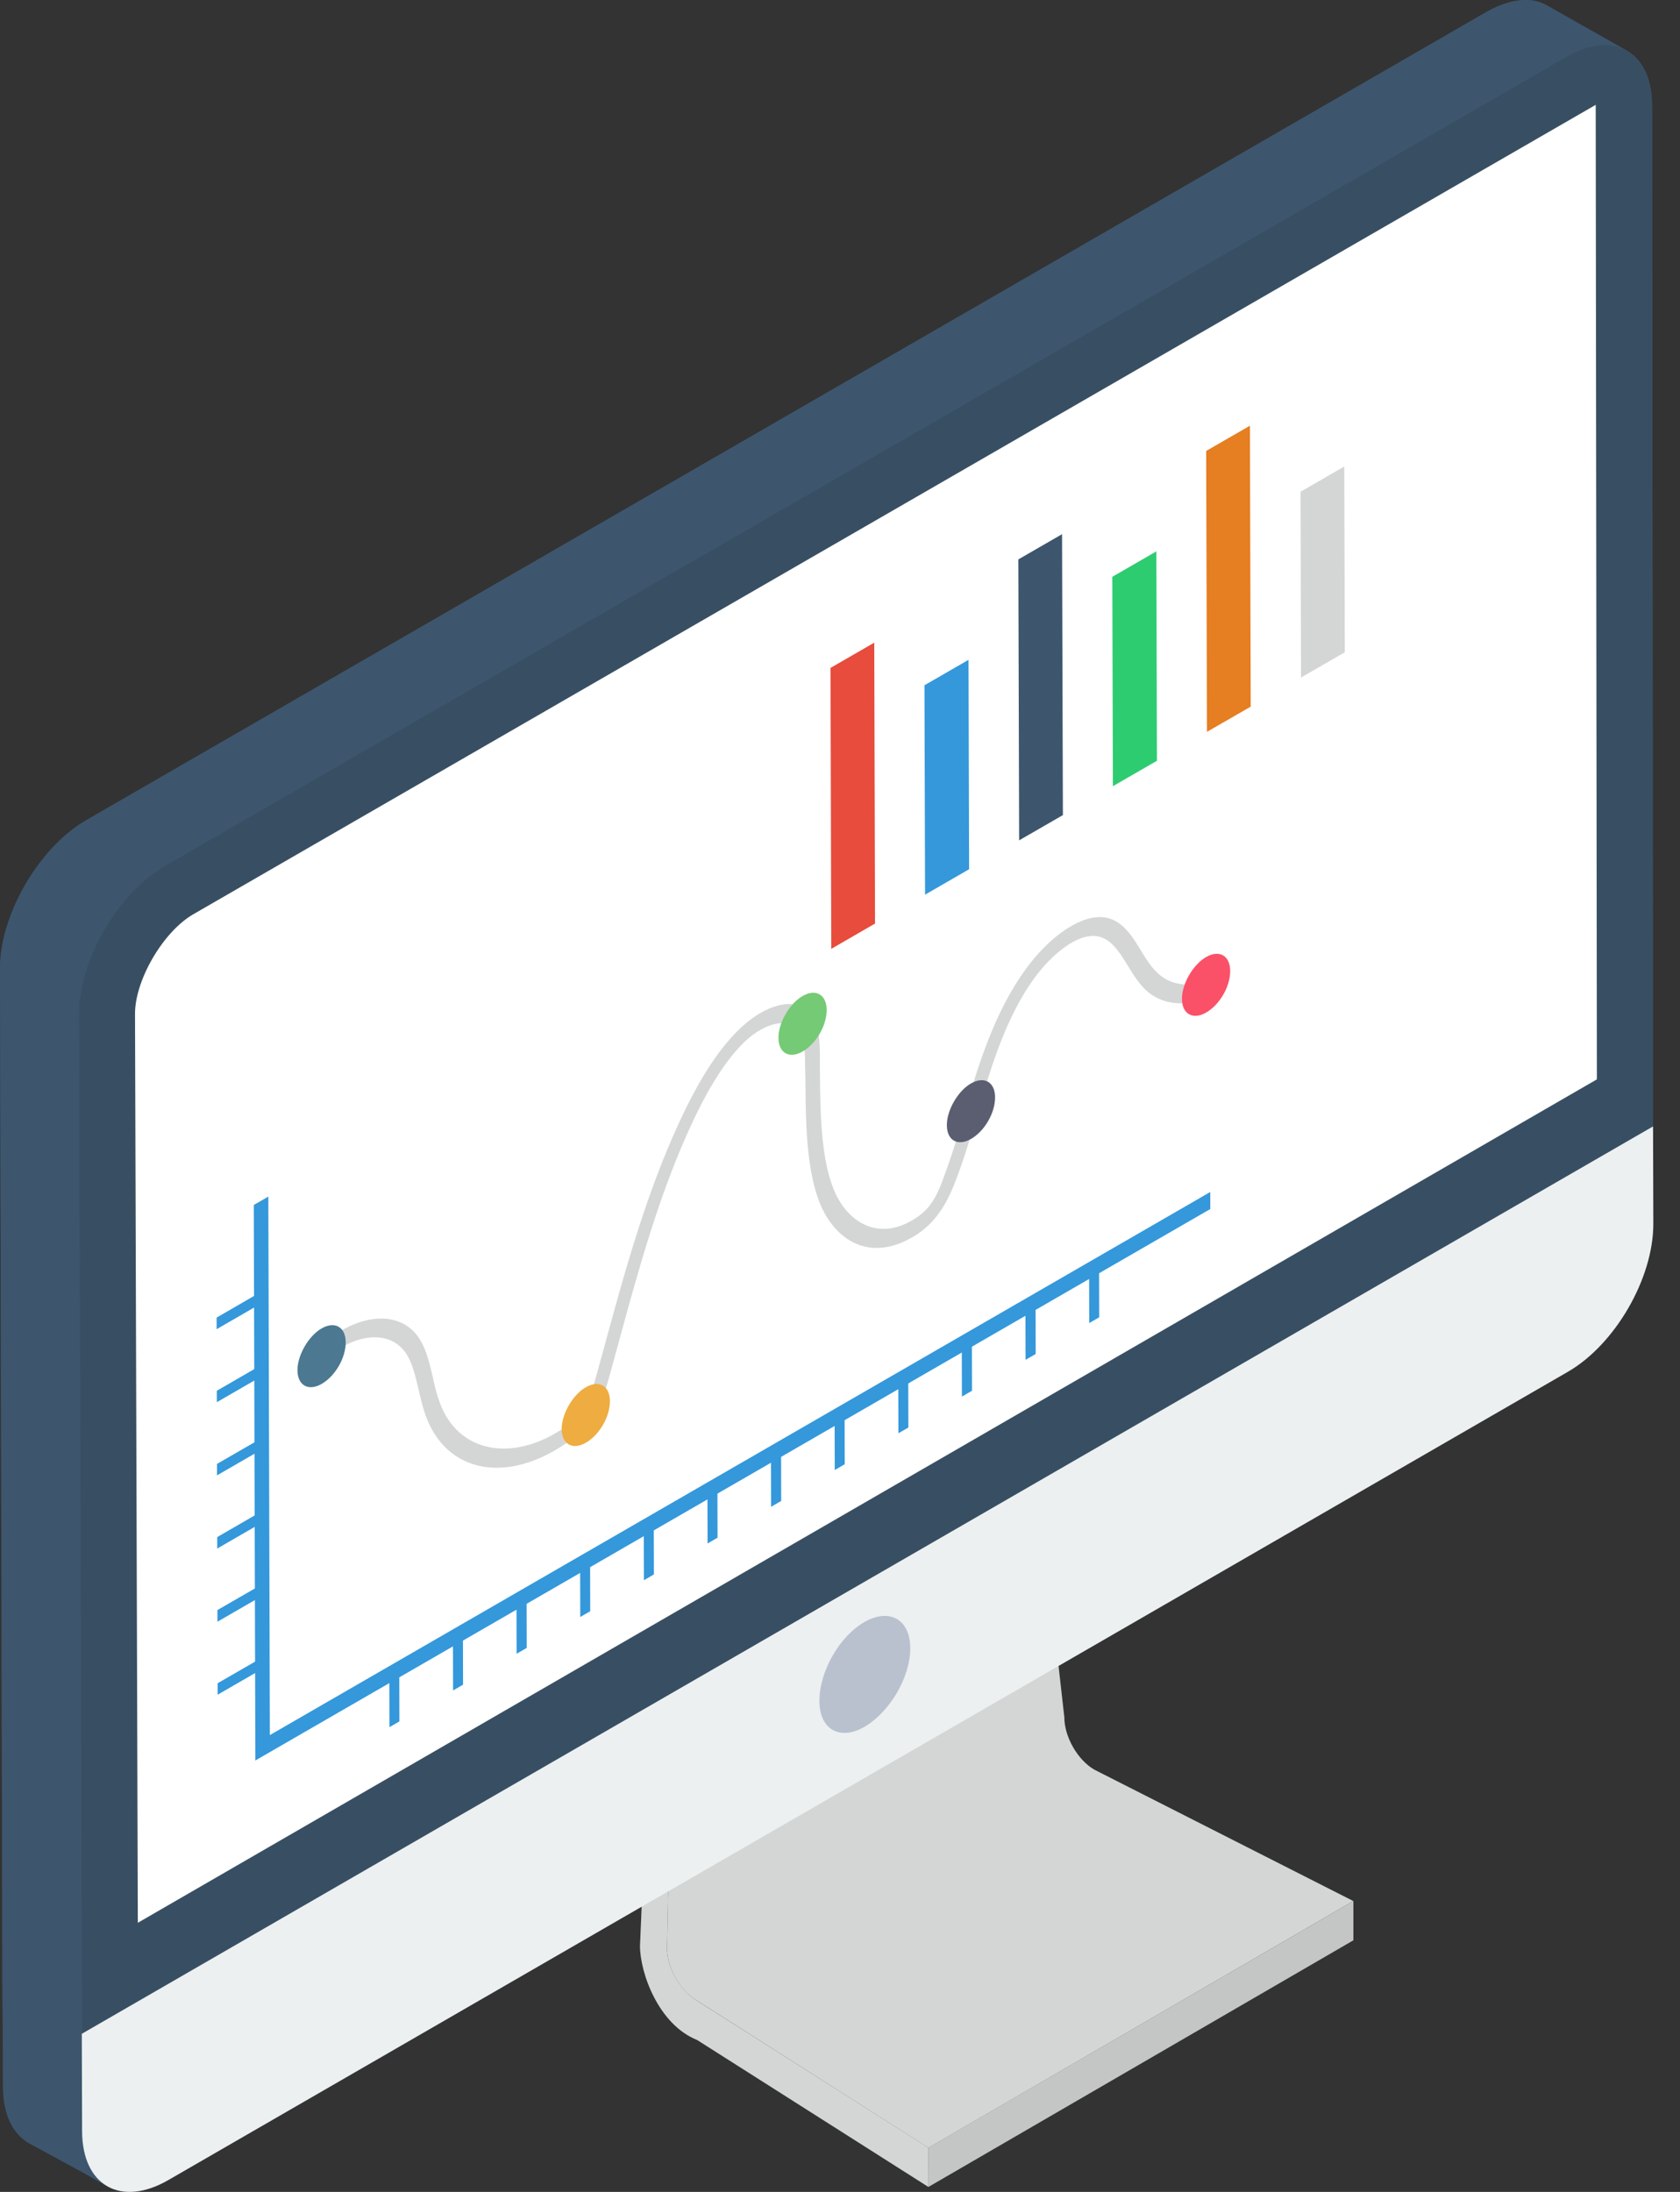
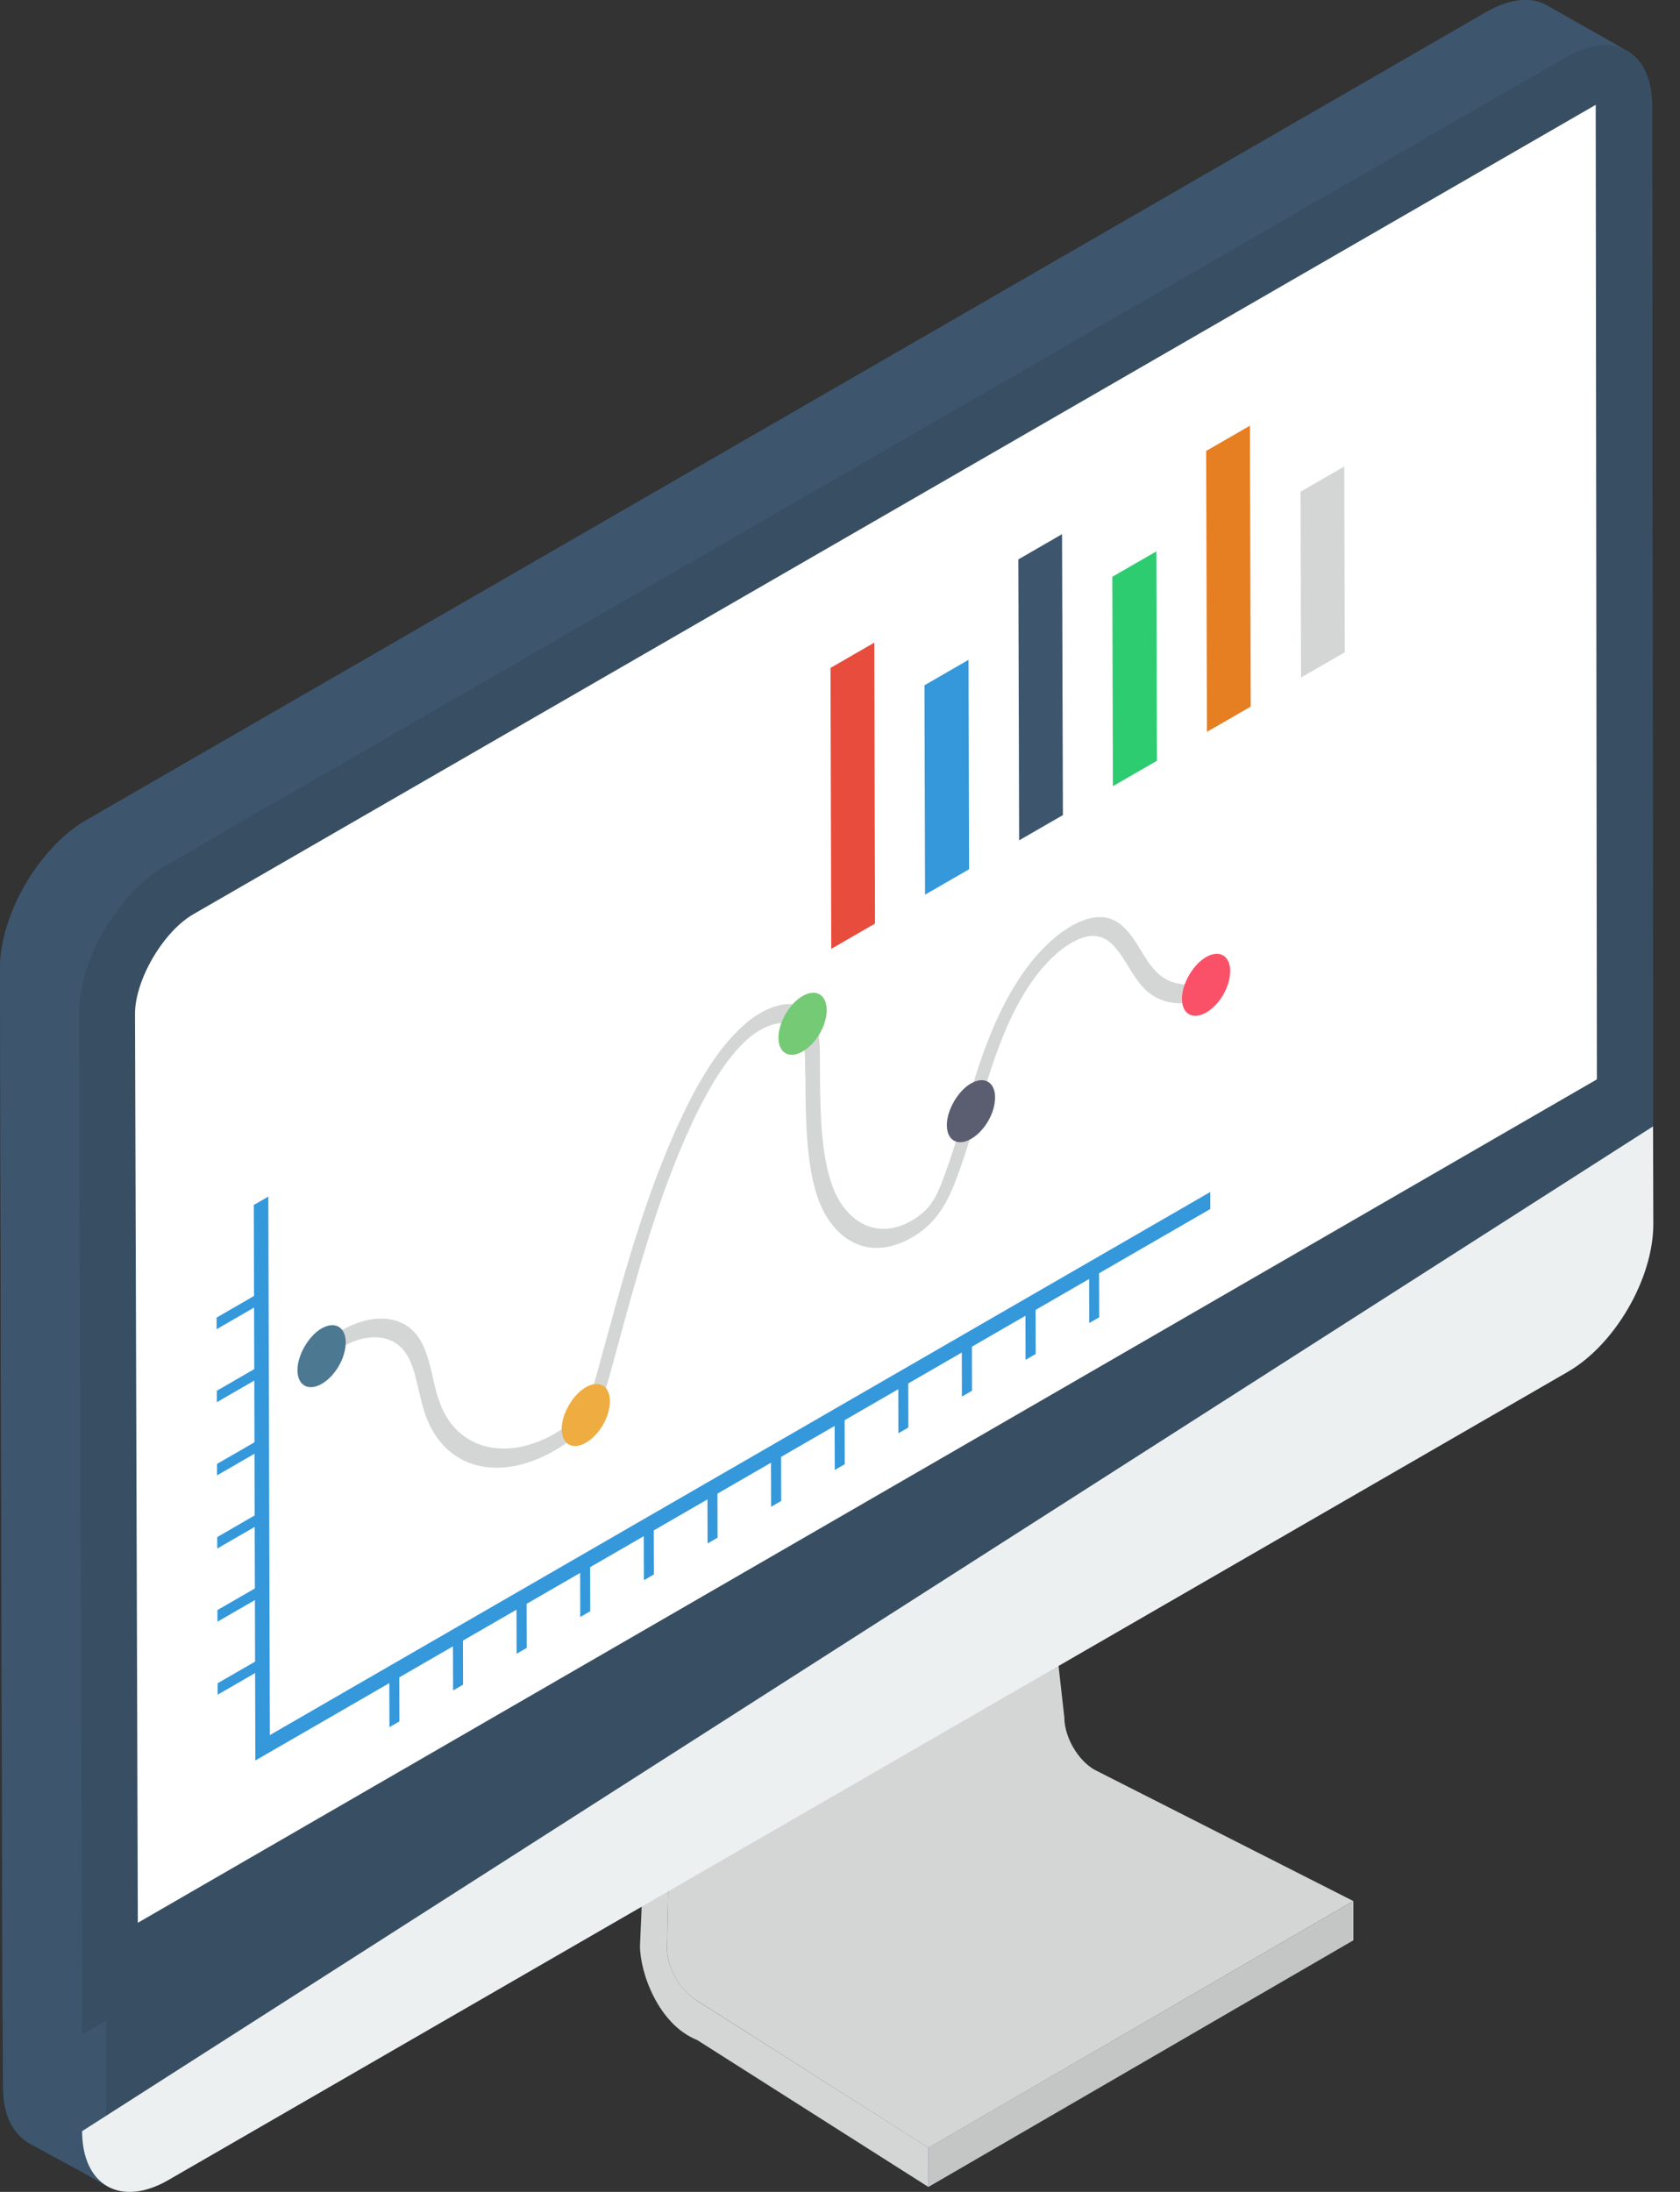
<svg xmlns="http://www.w3.org/2000/svg" width="46" height="60" viewBox="0 0 46 60">
  <rect x="0" y="0" width="46" height="60" fill="#333333" stroke="none" />
  <g fill-rule="nonzero" fill="none">
    <path d="M.084 57.125c0 .739.252 1.26.689 1.528l1.473.8.688.39c-.006-.003-.008-.009-.014-.012.429.256 1.025.227 1.689-.156l12.96-7.483-.045 1.07c-.002.734.504 2.157 1.564 2.58l6.332 4.022 11.636-6.752.001-1.074-7.768 4.508 7.765-4.508-7.086-3.594c-.46-.262-.825-.902-.825-1.426l-.16-1.416 13.946-8.051c1.297-.75 2.344-2.562 2.34-4.053l-.007-2.665-.026-27.944c0-.733-.26-1.25-.68-1.494l.005.001-.014-.008-.003-.001L42.37.157c-.42-.253-1.008-.202-1.663.167L2.336 22.466C1.057 23.222 0 25.036 0 26.516L.067 54.47l.017 2.655zm18.875-2.463c.042.032.08.075.125.1l3.357 2.134-3.352-2.129c-.046-.026-.086-.071-.13-.105zm-.407-.446c-.174-.275-.29-.591-.289-.878l.032-1.565h.001l-.031 1.563c0 .287.115.604.287.88z" fill="#384F63" />
    <path fill="#525566" d="m18.028 48.63 10.312-5.996.327.189-10.312 5.995z" />
    <path fill="#C4C6C6" d="m25.421 58.79 11.636-6.752v1.074L25.42 59.864z" />
    <path d="m37.054 52.038-11.633 6.753-6.337-4.029c-.455-.255-.82-.901-.82-1.426l.09-4.515 10.316-5.999.473 4.196c0 .524.365 1.164.825 1.426l7.086 3.594z" fill="#D4D6D6" />
    <path d="m18.355 48.818-.092 4.52c-.001.525.368 1.165.826 1.43l6.332 4.022v1.074l-6.333-4.023c-1.06-.422-1.566-1.845-1.564-2.579l.206-4.804.625.36z" fill="#D4D6D6" />
    <g>
      <path fill="#EAF0F6" d="m14.067 51.142 13.716-7.971 2.452 1.612-13.716 7.971z" />
      <path d="M44.56 1.396c-.402-.218-.703.147-1.342.534L4.902 24.05c-1.293.739-1.88 2.286-1.88 3.764L2.91 55.48v2.672c.016.739-.396 1.458.024 1.693l-.688-.39-1.473-.8c-.437-.27-.689-.79-.689-1.53L.067 54.47 0 26.515c0-1.478 1.058-3.292 2.335-4.049L40.706.324c.655-.37 1.243-.42 1.663-.168l2.192 1.24z" fill="#3D566E" />
      <path d="M45.262 30.833 2.246 55.69l-.084-27.938c0-1.478 1.058-3.292 2.352-4.048L42.884 1.56c1.294-.756 2.352-.15 2.352 1.328l.026 27.944z" fill="#384F63" />
      <path d="M43.724 29.546 3.774 52.633l-.077-24.884c0-.921.767-2.245 1.598-2.724L43.692 2.87l.032 26.675z" fill="#FFF" />
-       <path d="m45.262 30.833.007 2.665c.004 1.49-1.043 3.304-2.34 4.053L4.61 59.675c-1.304.753-2.358.153-2.362-1.338l-.008-2.665 43.023-24.839z" fill="#ECF0F1" />
-       <path d="M24.924 45.116c0 .802-.562 1.745-1.244 2.147-.682.401-1.244.08-1.244-.703 0-.802.541-1.766 1.244-2.167.682-.381 1.244-.06 1.244.723z" fill="#BAC1CE" />
+       <path d="m45.262 30.833.007 2.665c.004 1.49-1.043 3.304-2.34 4.053L4.61 59.675c-1.304.753-2.358.153-2.362-1.338z" fill="#ECF0F1" />
    </g>
    <g>
      <path d="M20.819 27.731c.606-.35 1.243-.368 1.497.21.117.275.133.625.134 1.016v.316c.011 1.162.022 2.365.365 3.251.322.84 1.137 1.471 2.152.885.217-.125.384-.271.506-.434.16-.209.275-.492.369-.755.216-.575.395-1.17.56-1.742.109-.362.21-.712.324-1.07.396-1.23.822-2.135 1.35-2.865.388-.535.83-.948 1.253-1.192.35-.202.685-.288.964-.23.45.09.705.502.946.897.131.216.27.436.437.598.197.195.451.307.742.331a.857.857 0 0 0 .645-.222l.11.387c-.08.072-.164.134-.251.184-.215.124-.451.18-.699.164a1.352 1.352 0 0 1-.872-.38c-.182-.18-.328-.412-.466-.64-.234-.375-.453-.732-.816-.806-.222-.047-.474.026-.726.171-.374.216-.75.594-1.034.987-.463.643-.853 1.468-1.212 2.593-.116.35-.216.7-.324 1.055-.173.591-.345 1.192-.576 1.8-.122.33-.274.684-.505.992a2.276 2.276 0 0 1-.71.635c-1.232.712-2.163.023-2.55-.971-.359-.944-.37-2.18-.38-3.384l-.008-.312c-.001-.35-.01-.662-.104-.866-.185-.427-.673-.399-1.133-.133-.123.07-.243.158-.355.258-.5.455-.984 1.185-1.482 2.24-.909 1.943-1.47 4.001-2.015 5.993l-.252.92c-.122.447-.259.876-.533 1.26-.217.309-.47.505-.674.639-.101.067-.202.134-.304.192-1.558.9-3.054.496-3.56-1.022-.066-.196-.117-.416-.168-.629-.081-.345-.155-.67-.293-.915-.332-.612-1.073-.686-1.803-.265a2.924 2.924 0 0 0-.636.505l-.146-.35c.247-.255.509-.459.77-.61.883-.51 1.777-.423 2.176.311.161.283.242.645.323.99.044.208.095.412.161.6.44 1.345 1.81 1.712 3.183.92.087-.05.173-.105.26-.164a1.84 1.84 0 0 0 .478-.443c.18-.254.288-.6.389-.967l.251-.913c.554-2.029 1.128-4.12 2.074-6.143.548-1.167 1.097-1.993 1.698-2.532.15-.135.308-.252.47-.345z" fill="#D4D6D6" />
      <path fill="#3498DB" d="m7.347 32.755.042 14.74 25.749-14.866.001.466L6.992 48.19l-.043-15.206z" />
      <path d="M8.803 36.365c-.355.205-.659.731-.658 1.14.001.428.307.582.663.377.372-.215.659-.712.658-1.14-.001-.408-.29-.592-.663-.377z" fill="#4C7891" />
      <path d="M26.584 29.659c-.356.205-.66.731-.658 1.14 0 .428.307.583.662.377.373-.215.66-.712.658-1.14 0-.408-.29-.592-.662-.377z" fill="#5B5E71" />
      <path d="M33.021 26.2c-.355.205-.66.73-.658 1.14.001.427.307.582.662.377.373-.215.66-.712.659-1.14-.002-.409-.29-.593-.663-.378z" fill="#FA5168" />
      <path d="M16.038 37.975c-.356.205-.66.731-.659 1.14.002.428.307.583.663.377.372-.215.66-.712.658-1.14-.001-.408-.29-.592-.662-.377z" fill="#EFAC41" />
      <path d="M21.973 27.266c-.356.205-.66.731-.658 1.14 0 .428.306.582.662.377.372-.215.66-.712.658-1.14-.001-.408-.29-.592-.662-.377z" fill="#75CA75" />
      <path fill="#E74C3C" d="m23.938 17.592.021 7.689-1.198.692-.021-7.69z" />
      <path fill="#3498DB" d="m26.519 18.062.016 5.732-1.206.696-.016-5.732z" />
      <path fill="#3D566E" d="m29.08 14.622.023 7.69-1.198.691-.022-7.69z" />
      <path fill="#2ECC71" d="m31.662 15.093.016 5.732-1.206.696-.016-5.732z" />
      <path fill="#E67E22" d="m34.224 11.653.022 7.69-1.198.69-.022-7.689z" />
      <path fill="#D4D6D6" d="m36.807 12.77.015 5.085-1.199.692-.014-5.086z" />
    </g>
    <g fill="#3498DB">
      <path d="m6.998 35.45.001.318-1.068.617v-.318zM7.004 37.453l.001.313-1.068.617-.001-.313zM7.01 39.456v.313l-1.068.617v-.314zM7.015 41.458l.001.314-1.068.617v-.314zM7.021 43.457l.001.318-1.068.617-.001-.319zM7.027 45.46v.313l-1.068.617v-.314z" />
    </g>
    <g fill="#3498DB">
      <path d="m23.126 38.854.003 1.228-.273.157-.003-1.227zM21.387 39.858l.003 1.228-.277.16-.003-1.228zM24.869 37.848l.003 1.228-.273.157-.003-1.228zM26.612 36.842l.003 1.227-.277.16-.003-1.228zM28.355 35.835l.003 1.228-.277.16-.003-1.228zM30.094 34.831l.003 1.228-.273.157-.003-1.227zM19.644 40.865l.003 1.227-.273.158-.003-1.228zM17.9 41.87l.004 1.228-.273.158-.003-1.228zM16.158 42.877l.003 1.228-.273.157-.003-1.227zM14.419 43.881l.003 1.228-.277.16-.003-1.228zM10.933 45.894l.003 1.227-.273.158-.003-1.228zM12.676 44.887l.003 1.228-.273.158-.003-1.228z" />
    </g>
  </g>
</svg>